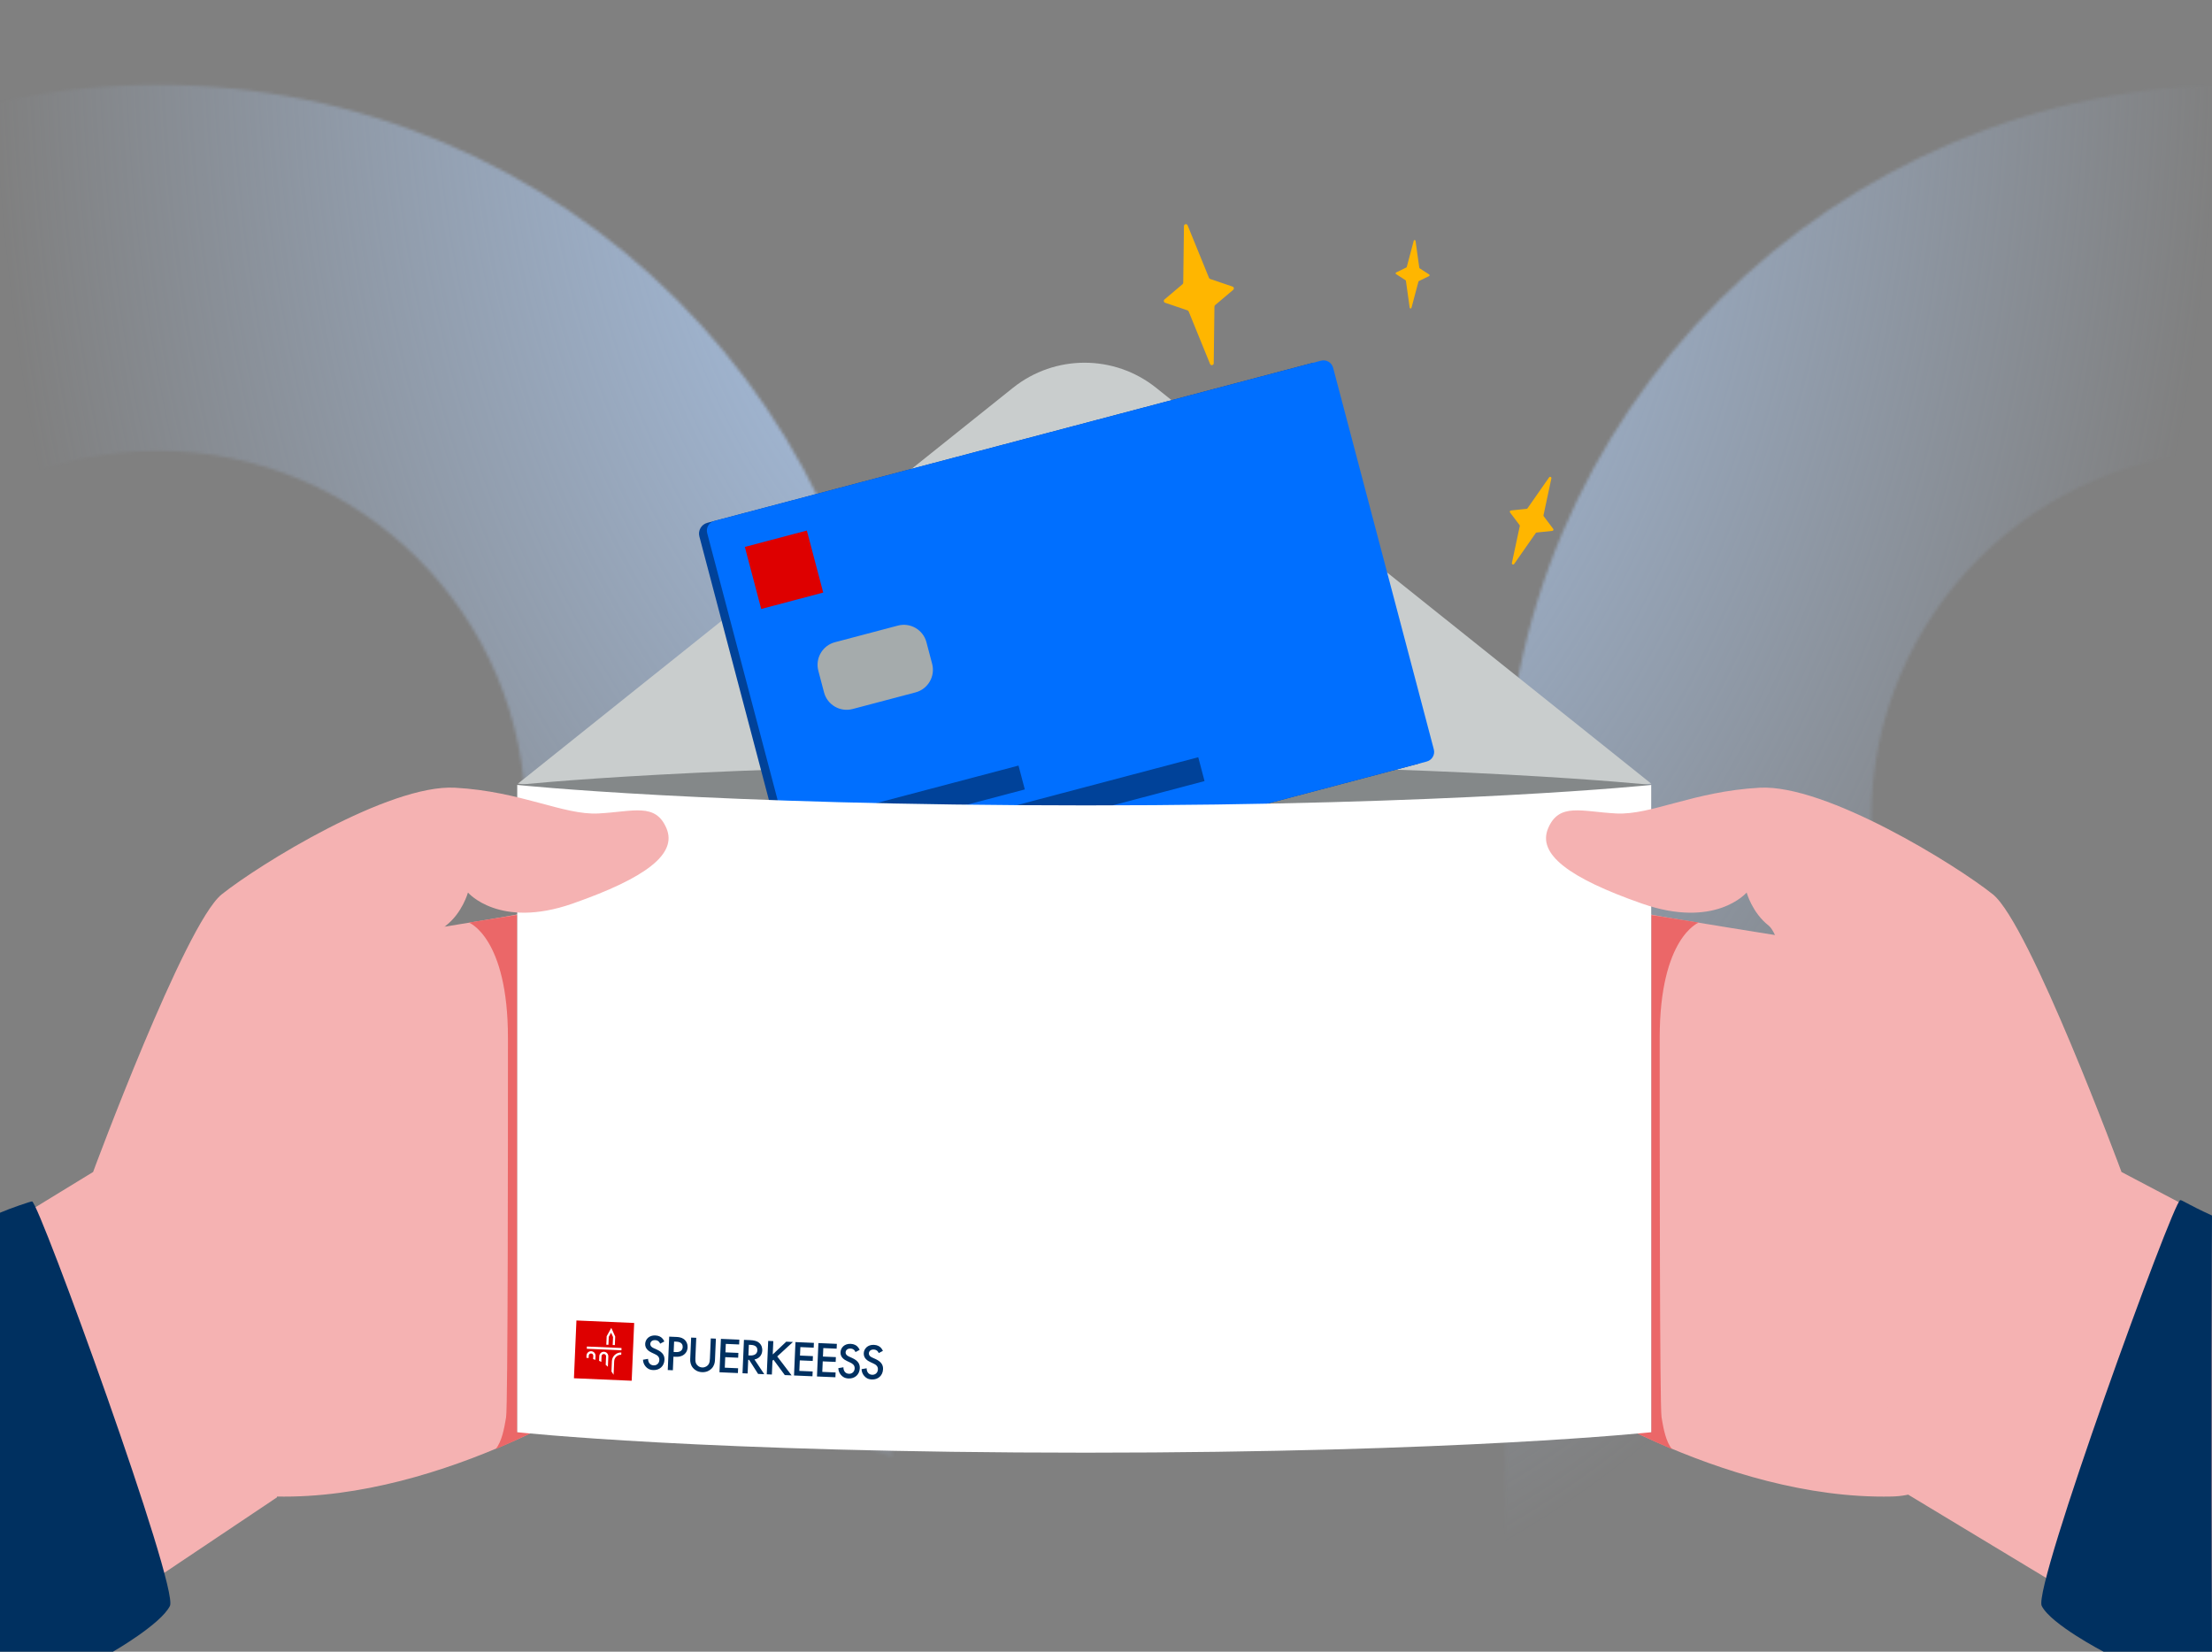
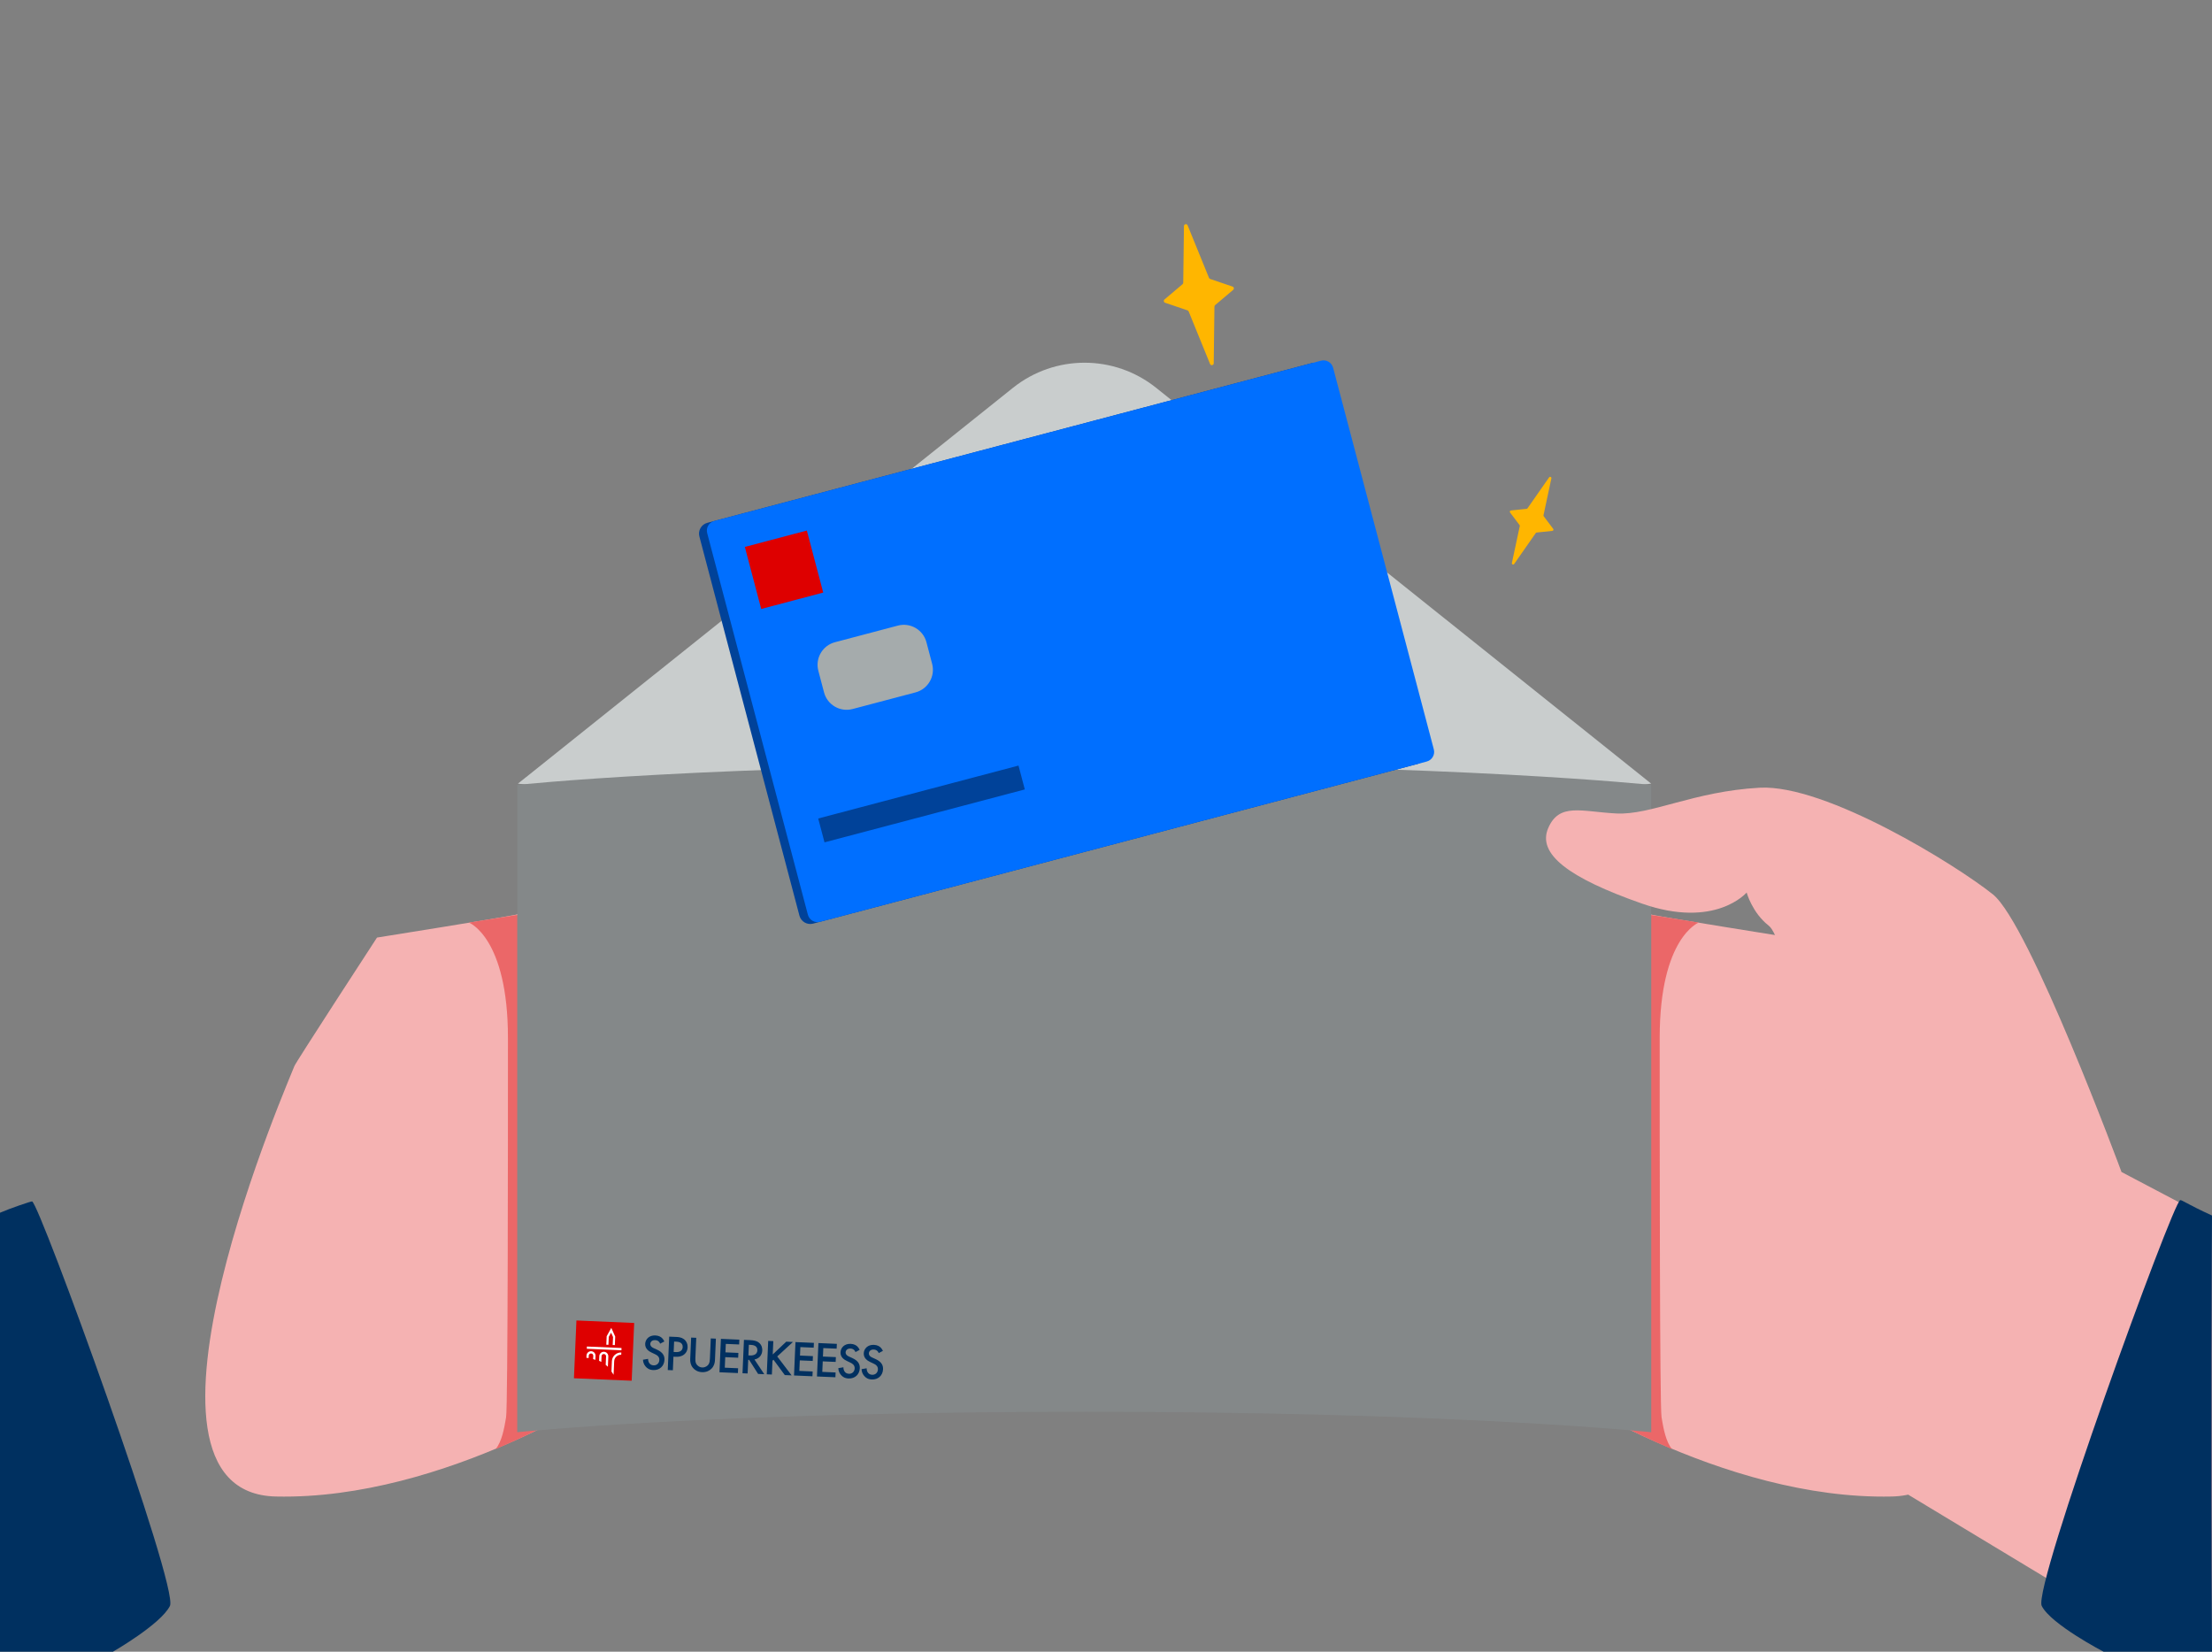
<svg xmlns="http://www.w3.org/2000/svg" width="750" height="560" viewBox="0 0 750 560" fill="none">
  <rect x="0" y="0" width="750" height="560" fill="#808080" stroke="none" />
  <g clip-path="url(#clip0_1758_127200)">
    <g clip-path="url(#clip1_1758_127200)">
      <mask id="mask0_1758_127200" style="mask-type:alpha" maskUnits="userSpaceOnUse" x="-196" y="-1304" width="1911" height="2577">
-         <path fill-rule="evenodd" clip-rule="evenodd" d="M1340.08 -364.502V-833.932L1104.36 -1304L869.28 -833.932V-364.502H986.454V-804.933L1104.36 -1039.76L1222.33 -804.933V-364.502H1340.08ZM-196 -95.249H1714.99V-219.466H-196V-95.249ZM1715 153.5C1508.79 153.5 1341.78 320.355 1341.78 526.151V1272.41C1303.92 1212.4 1261.34 1153.29 1217.21 1098.22L1216.28 526.151C1216.28 251.172 1439.57 28.104 1715 28.104V153.5ZM1008.31 277.456C1008.31 140.205 896.87 28.767 759.11 28.767C621.668 28.767 510.166 140.205 510.166 277.456L510.357 539.879C552.39 557.215 593.976 576.048 634.957 596.475L634.479 277.456C634.479 208.655 690.309 152.857 759.11 152.857C828.101 152.857 883.868 208.655 883.868 277.456L884.315 746.791C927.175 777.415 968.794 809.76 1008.72 843.57L1008.31 277.456ZM53.486 28.767C190.959 28.767 302.461 140.205 302.461 277.456V493.959C261.512 480.448 219.862 468.306 177.448 457.567L178.244 277.456C178.244 208.655 122.254 152.857 53.486 152.857C-15.57 152.857 -71.305 208.655 -71.305 277.456L-71.114 412.125C-112.541 407.6 -153.681 404.095 -196 402.246L-195.649 277.456C-195.649 140.205 -84.179 28.767 53.486 28.767Z" fill="#E5F0FF" />
-       </mask>
+         </mask>
      <g mask="url(#mask0_1758_127200)">
        <rect width="750" height="560" fill="url(#paint0_radial_1758_127200)" />
      </g>
    </g>
    <path fill-rule="evenodd" clip-rule="evenodd" d="M127.825 317.878C127.825 317.878 170.057 311.145 174.798 310.147C179.539 309.15 248.699 283.592 264.275 279.228C279.851 274.864 321.597 251.8 336.55 268.007C347.142 281.099 317.858 302.294 317.858 302.294C317.858 302.294 333.435 306.657 331.566 327.229C329.696 347.8 314.743 350.294 314.743 350.294C314.743 350.294 329.073 382.709 303.528 395.177C309.759 407.644 311.004 431.957 281.098 441.307C251.191 450.657 220.038 461.878 214.43 466.242C208.823 470.606 150.878 508.632 93.557 507.385C36.235 506.138 99.788 362.138 99.788 361.514C99.788 360.891 127.825 317.878 127.825 317.878Z" fill="#F5B2B2" />
    <path fill-rule="evenodd" clip-rule="evenodd" d="M174.746 310.27L158.988 312.792C158.988 312.792 172.225 317.837 172.225 351.891C172.225 385.946 172.225 476.757 171.594 480.54C170.964 484.324 170.118 488.898 168.02 491.341C175.799 488.029 182.326 484.771 182.326 484.771L185.461 329.189L178.574 310.188L174.746 310.27Z" fill="#EB6768" />
    <path fill-rule="evenodd" clip-rule="evenodd" d="M607.135 317.878C607.135 317.878 564.903 311.145 560.163 310.147C555.422 309.15 486.262 283.592 470.685 279.228C455.109 274.864 413.364 251.8 398.411 268.007C387.819 281.099 417.102 302.294 417.102 302.294C417.102 302.294 401.526 306.657 403.395 327.229C405.265 347.8 420.217 350.294 420.217 350.294C420.217 350.294 405.887 382.709 431.432 395.177C425.202 407.644 423.956 431.957 453.863 441.307C483.769 450.657 514.922 461.878 520.53 466.242C526.137 470.606 584.082 508.632 641.404 507.385C698.725 506.138 635.173 362.138 635.173 361.514C635.173 360.891 607.135 317.878 607.135 317.878Z" fill="#F5B2B2" />
    <path fill-rule="evenodd" clip-rule="evenodd" d="M560.213 310.27L575.971 312.792C575.971 312.792 562.735 317.837 562.735 351.892C562.735 385.946 562.735 476.757 563.365 480.541C563.995 484.324 564.842 488.898 566.939 491.341C559.16 488.029 552.633 484.771 552.633 484.771L549.498 329.189L556.385 310.188L560.213 310.27Z" fill="#EB6768" />
    <path fill-rule="evenodd" clip-rule="evenodd" d="M343.461 131.487C357.654 120.139 377.809 120.139 392.002 131.487L463.798 188.891L559.866 265.7L367.731 285.675L175.598 265.7L271.665 188.891L343.461 131.487Z" fill="#C9CDCD" />
    <path fill-rule="evenodd" clip-rule="evenodd" d="M559.865 266.125C559.865 266.125 494.943 259.188 368.092 259.188C239.038 259.188 175.377 266.125 175.377 266.125V485.585C175.377 485.585 240.929 478.648 368.251 478.648C493.683 478.648 559.865 485.585 559.865 485.585V266.125Z" fill="#848889" />
    <path fill-rule="evenodd" clip-rule="evenodd" d="M402.675 76.403L409.927 94.212C409.998 94.385 410.14 94.52 410.317 94.579L417.92 97.164C418.394 97.326 418.512 97.945 418.128 98.269L411.997 103.454C411.854 103.575 411.77 103.753 411.768 103.94L411.524 123.169C411.514 123.873 410.546 124.056 410.28 123.404L403.028 105.595C402.957 105.422 402.815 105.288 402.637 105.228L395.036 102.643C394.56 102.481 394.443 101.863 394.827 101.538L400.958 96.352C401.101 96.231 401.185 96.055 401.187 95.867L401.431 76.639C401.44 75.934 402.409 75.751 402.675 76.403Z" fill="#FFB600" />
    <path fill-rule="evenodd" clip-rule="evenodd" d="M526.011 162.187L523.341 174.693C523.315 174.814 523.343 174.941 523.418 175.041L526.631 179.306C526.832 179.573 526.665 179.958 526.333 179.993L521.024 180.549C520.9 180.562 520.788 180.628 520.717 180.73L513.393 191.211C513.126 191.596 512.524 191.334 512.622 190.875L515.292 178.37C515.317 178.248 515.29 178.121 515.215 178.021L512.001 173.756C511.8 173.489 511.967 173.105 512.299 173.069L517.609 172.513C517.733 172.5 517.845 172.434 517.916 172.332L525.239 161.85C525.507 161.466 526.108 161.728 526.011 162.187Z" fill="#FFB600" />
-     <path fill-rule="evenodd" clip-rule="evenodd" d="M479.95 81.651L481.224 90.759C481.237 90.848 481.287 90.927 481.362 90.975L484.583 93.066C484.785 93.196 484.767 93.497 484.551 93.602L481.1 95.287C481.02 95.326 480.96 95.398 480.937 95.485L478.57 104.371C478.483 104.696 478.012 104.668 477.966 104.334L476.691 95.226C476.679 95.138 476.628 95.059 476.553 95.011L473.332 92.92C473.131 92.79 473.149 92.489 473.365 92.383L476.815 90.699C476.895 90.659 476.955 90.587 476.978 90.5L479.346 81.615C479.433 81.289 479.904 81.318 479.95 81.651Z" fill="#FFB600" />
    <path fill-rule="evenodd" clip-rule="evenodd" d="M480.576 259.028L275.701 313.146C273.67 313.683 271.588 312.471 271.052 310.438L237.133 181.9C236.597 179.869 237.809 177.786 239.839 177.25L444.714 123.131C446.746 122.594 448.827 123.807 449.363 125.839L483.282 254.377C483.819 256.409 482.607 258.491 480.576 259.028Z" fill="#004299" />
    <path fill-rule="evenodd" clip-rule="evenodd" d="M483.753 258.188L278.04 312.529C276.239 313.004 274.396 311.93 273.921 310.129L239.781 180.752C239.305 178.952 240.379 177.107 242.178 176.631L447.891 122.292C449.691 121.816 451.535 122.89 452.01 124.691L486.151 254.067C486.626 255.868 485.552 257.714 483.753 258.188Z" fill="#006FFF" />
    <path fill-rule="evenodd" clip-rule="evenodd" d="M310.416 234.753L289.078 240.389C284.848 241.506 280.515 238.982 279.399 234.751L277.466 227.423C276.349 223.192 278.872 218.856 283.101 217.74L304.439 212.103C308.668 210.986 313.001 213.511 314.117 217.741L316.051 225.069C317.167 229.3 314.644 233.636 310.416 234.753Z" fill="#A5ABAC" />
    <path fill-rule="evenodd" clip-rule="evenodd" d="M279.118 200.909L258.096 206.461L252.547 185.43L273.567 179.877L279.118 200.909Z" fill="#DE0000" />
    <path fill-rule="evenodd" clip-rule="evenodd" d="M347.469 267.653L279.555 285.593L277.42 277.504L345.334 259.564L347.469 267.653Z" fill="#004299" />
-     <path fill-rule="evenodd" clip-rule="evenodd" d="M408.415 264.822L282.828 297.996L280.693 289.907L406.28 256.733L408.415 264.822Z" fill="#004299" />
-     <path fill-rule="evenodd" clip-rule="evenodd" d="M559.865 485.585C559.865 485.585 494.943 492.522 368.092 492.522C239.038 492.522 175.377 485.585 175.377 485.585V266.125C175.377 266.125 240.929 273.062 368.251 273.062C493.683 273.062 559.865 266.125 559.865 266.125V485.585Z" fill="white" />
-     <path fill-rule="evenodd" clip-rule="evenodd" d="M2.557 415.091L31.562 397.358C31.562 397.358 62.715 313.203 75.176 303.228C87.637 293.254 131.874 265.826 154.305 267.072C176.735 268.319 191.065 276.423 202.903 275.8C214.742 275.176 222.218 272.059 225.957 280.786C229.694 289.514 219.103 297.618 194.18 306.345C169.258 315.072 158.666 302.605 158.666 302.605C158.666 302.605 156.797 309.462 151.19 313.826C145.582 318.189 138.105 361.202 125.021 384.268C111.937 407.333 93.868 507.696 93.868 507.696L16.609 559.437L2.673 559.025L2.557 415.091Z" fill="#F5B2B2" />
    <path fill-rule="evenodd" clip-rule="evenodd" d="M0 411.171C3.473 409.658 10.57 407.254 10.886 407.333C13.378 407.956 60.731 538.243 57.615 544.476C54.5 550.71 38.295 560 38.295 560H0V411.171Z" fill="#003060" />
    <path fill-rule="evenodd" clip-rule="evenodd" d="M750 413.515L719.32 397.359C719.32 397.359 688.167 313.202 675.705 303.228C663.244 293.254 619.007 265.825 596.577 267.072C574.147 268.319 559.817 276.423 547.979 275.799C536.14 275.176 528.664 272.059 524.925 280.786C521.187 289.514 531.779 297.618 556.701 306.345C581.624 315.073 592.215 302.605 592.215 302.605C592.215 302.605 594.085 309.462 599.692 313.826C605.3 318.189 612.776 361.203 625.861 384.267C638.945 407.333 641.175 503.243 641.175 503.243L734.273 559.437H750V413.515Z" fill="#F5B2B2" />
    <path fill-rule="evenodd" clip-rule="evenodd" d="M750.001 412.118C741.506 408.225 739.748 406.762 739.22 406.894C736.728 407.517 689.153 538.242 692.268 544.476C695.383 550.71 713.232 560 713.232 560H750.001C749.69 487.038 750.001 412.118 750.001 412.118Z" fill="#003060" />
    <path fill-rule="evenodd" clip-rule="evenodd" d="M262.005 459.215L266.582 454.887L268.858 454.984L263.525 459.893L268.405 466.312L266.094 466.213L262.268 461.013L261.913 461.337L261.712 466.024L259.979 465.949L260.466 454.623L262.199 454.698L262.005 459.215Z" fill="#003060" />
    <path fill-rule="evenodd" clip-rule="evenodd" d="M275.89 456.921L271.371 456.726L271.248 459.596L275.63 459.785L275.56 461.415L271.177 461.226L271.024 464.792L275.543 464.987L275.473 466.617L269.221 466.348L269.708 455.021L275.96 455.291L275.89 456.921Z" fill="#003060" />
    <path fill-rule="evenodd" clip-rule="evenodd" d="M283.671 457.256L279.152 457.061L279.028 459.931L283.412 460.12L283.342 461.75L278.958 461.561L278.805 465.127L283.323 465.322L283.253 466.952L277.002 466.683L277.489 455.356L283.741 455.626L283.671 457.256Z" fill="#003060" />
    <path fill-rule="evenodd" clip-rule="evenodd" d="M290.055 458.416C289.964 458.157 289.822 457.913 289.576 457.68C289.232 457.377 288.863 457.242 288.371 457.22C287.317 457.175 286.747 457.78 286.715 458.51C286.701 458.85 286.794 459.449 287.88 459.938L288.998 460.446C291.051 461.385 291.578 462.598 291.522 463.889C291.429 466.045 289.836 467.457 287.713 467.365C286.405 467.309 285.644 466.783 285.095 466.113C284.512 465.407 284.273 464.648 284.238 463.864L285.97 463.565C285.946 464.125 286.128 464.66 286.384 465.029C286.689 465.45 287.153 465.742 287.833 465.771C288.886 465.817 289.734 465.088 289.783 463.95C289.833 462.796 288.97 462.282 288.235 461.944L287.168 461.438C286.25 461.008 284.908 460.168 284.981 458.469C285.047 456.941 286.299 455.532 288.422 455.623C289.646 455.676 290.323 456.164 290.666 456.485C290.961 456.77 291.266 457.175 291.484 457.661L290.055 458.416Z" fill="#003060" />
    <path fill-rule="evenodd" clip-rule="evenodd" d="M297.938 458.755C297.847 458.496 297.704 458.252 297.459 458.02C297.114 457.716 296.746 457.581 296.253 457.559C295.2 457.515 294.63 458.119 294.598 458.849C294.584 459.189 294.677 459.789 295.762 460.277L296.881 460.785C298.933 461.724 299.46 462.938 299.404 464.228C299.312 466.385 297.719 467.796 295.595 467.704C294.287 467.648 293.527 467.122 292.978 466.452C292.395 465.746 292.155 464.988 292.121 464.204L293.853 463.904C293.829 464.464 294.01 465 294.267 465.368C294.572 465.789 295.036 466.081 295.716 466.111C296.769 466.156 297.617 465.427 297.666 464.29C297.715 463.135 296.852 462.621 296.118 462.284L295.051 461.778C294.133 461.347 292.79 460.507 292.864 458.809C292.93 457.281 294.182 455.871 296.305 455.963C297.529 456.016 298.205 456.504 298.549 456.825C298.843 457.11 299.149 457.514 299.366 458L297.938 458.755Z" fill="#003060" />
    <path fill-rule="evenodd" clip-rule="evenodd" d="M223.829 455.563C223.737 455.304 223.595 455.06 223.35 454.827C223.005 454.523 222.636 454.389 222.144 454.367C221.091 454.322 220.52 454.927 220.488 455.657C220.474 455.997 220.567 456.596 221.652 457.085L222.771 457.593C224.824 458.532 225.35 459.745 225.295 461.036C225.202 463.192 223.609 464.604 221.486 464.512C220.178 464.456 219.418 463.93 218.868 463.26C218.285 462.554 218.046 461.795 218.012 461.011L219.744 460.712C219.719 461.272 219.901 461.807 220.157 462.176C220.462 462.597 220.926 462.889 221.606 462.918C222.66 462.964 223.507 462.235 223.557 461.097C223.606 459.943 222.743 459.429 222.009 459.091L220.941 458.585C220.024 458.155 218.681 457.315 218.754 455.616C218.82 454.088 220.072 452.679 222.196 452.77C223.419 452.823 224.096 453.312 224.44 453.632C224.733 453.917 225.04 454.322 225.257 454.808L223.829 455.563Z" fill="#003060" />
    <path fill-rule="evenodd" clip-rule="evenodd" d="M229.395 453.284C230.091 453.315 231.057 453.424 231.849 454.003C232.772 454.672 233.185 455.779 233.14 456.814C233.112 457.476 232.899 458.488 231.929 459.246C230.996 459.972 229.955 460.045 229.122 460.01L228.341 459.976L228.143 464.578L226.41 464.503L226.897 453.177L229.395 453.284ZM228.41 458.38L229.191 458.413C230.686 458.478 231.431 457.778 231.477 456.726C231.504 456.097 231.297 454.966 229.326 454.881L228.562 454.848L228.41 458.38Z" fill="#003060" />
    <path fill-rule="evenodd" clip-rule="evenodd" d="M236.071 453.572L235.778 460.399C235.751 461.01 235.737 461.758 236.051 462.366C236.366 462.958 237.104 463.586 238.107 463.629C239.109 463.672 239.899 463.11 240.264 462.548C240.628 461.968 240.678 461.222 240.705 460.61L240.998 453.784L242.731 453.859L242.417 461.143C242.379 462.044 242.146 463.122 241.237 464.036C240.615 464.656 239.584 465.292 238.038 465.225C236.492 465.159 235.519 464.437 234.953 463.766C234.127 462.777 233.986 461.682 234.025 460.782L234.339 453.498L236.071 453.572Z" fill="#003060" />
    <path fill-rule="evenodd" clip-rule="evenodd" d="M250.612 455.832L246.093 455.637L245.97 458.507L250.353 458.696L250.283 460.325L245.899 460.137L245.746 463.703L250.265 463.897L250.195 465.528L243.943 465.258L244.431 453.932L250.682 454.201L250.612 455.832Z" fill="#003060" />
    <path fill-rule="evenodd" clip-rule="evenodd" d="M254.266 454.356C255.642 454.415 256.519 454.623 257.228 455.147C258.432 456.032 258.476 457.378 258.455 457.871C258.385 459.501 257.332 460.647 255.804 460.921L259.131 465.913L257.04 465.823L253.995 461.047L253.69 461.034L253.491 465.67L251.758 465.595L252.244 454.269L254.266 454.356ZM253.754 459.54L254.298 459.563C254.773 459.584 256.712 459.616 256.79 457.816C256.858 456.22 255.353 456.002 254.503 455.966L253.909 455.94L253.754 459.54Z" fill="#003060" />
    <path fill-rule="evenodd" clip-rule="evenodd" d="M194.602 467.288L214.18 468.131L215.023 448.543L195.445 447.699L194.602 467.288Z" fill="#DE0000" />
    <path fill-rule="evenodd" clip-rule="evenodd" d="M208.467 456.044L208.591 453.158L207.267 450.206L205.698 453.034L205.574 455.919L206.294 455.95L206.411 453.243L207.197 451.831L207.86 453.306L207.744 456.013L208.467 456.044Z" fill="white" />
    <path fill-rule="evenodd" clip-rule="evenodd" d="M198.957 457.293L210.698 457.798L210.731 457.035L198.99 456.529L198.957 457.293Z" fill="white" />
    <path fill-rule="evenodd" clip-rule="evenodd" d="M208.241 461.519C208.296 460.254 209.365 459.272 210.633 459.327L210.665 458.556C208.973 458.484 207.543 459.795 207.47 461.485L207.324 465.002C207.581 465.352 207.827 465.727 208.043 466.106L208.241 461.519Z" fill="white" />
    <path fill-rule="evenodd" clip-rule="evenodd" d="M206.258 459.902C206.294 459.058 205.639 458.344 204.792 458.307C203.948 458.271 203.234 458.926 203.198 459.77L203.129 461.383C203.382 461.501 203.633 461.627 203.88 461.764L203.96 459.803C203.979 459.38 204.337 459.052 204.76 459.07C205.183 459.088 205.511 459.446 205.493 459.869L205.372 462.754C205.627 462.954 205.875 463.164 206.11 463.382L206.258 459.902Z" fill="white" />
    <path fill-rule="evenodd" clip-rule="evenodd" d="M201.92 459.715C201.956 458.871 201.301 458.157 200.455 458.121C199.61 458.084 198.895 458.739 198.86 459.583L198.824 460.35C199.083 460.373 199.335 460.405 199.589 460.444L199.623 459.616C199.642 459.193 199.998 458.865 200.423 458.883C200.845 458.901 201.174 459.259 201.156 459.682L201.103 460.789C201.361 460.866 201.614 460.952 201.862 461.045L201.92 459.715Z" fill="white" />
  </g>
  <defs>
    <radialGradient id="paint0_radial_1758_127200" cx="0" cy="0" r="1" gradientUnits="userSpaceOnUse" gradientTransform="translate(375 -2.18487e-06) rotate(90) scale(560 375)">
      <stop stop-color="#B2D3FF" />
      <stop offset="1" stop-color="#B2D3FF" stop-opacity="0" />
    </radialGradient>
    <clipPath id="clip0_1758_127200">
      <rect width="750" height="560" fill="white" />
    </clipPath>
    <clipPath id="clip1_1758_127200">
      <rect width="750" height="560" fill="white" />
    </clipPath>
  </defs>
</svg>